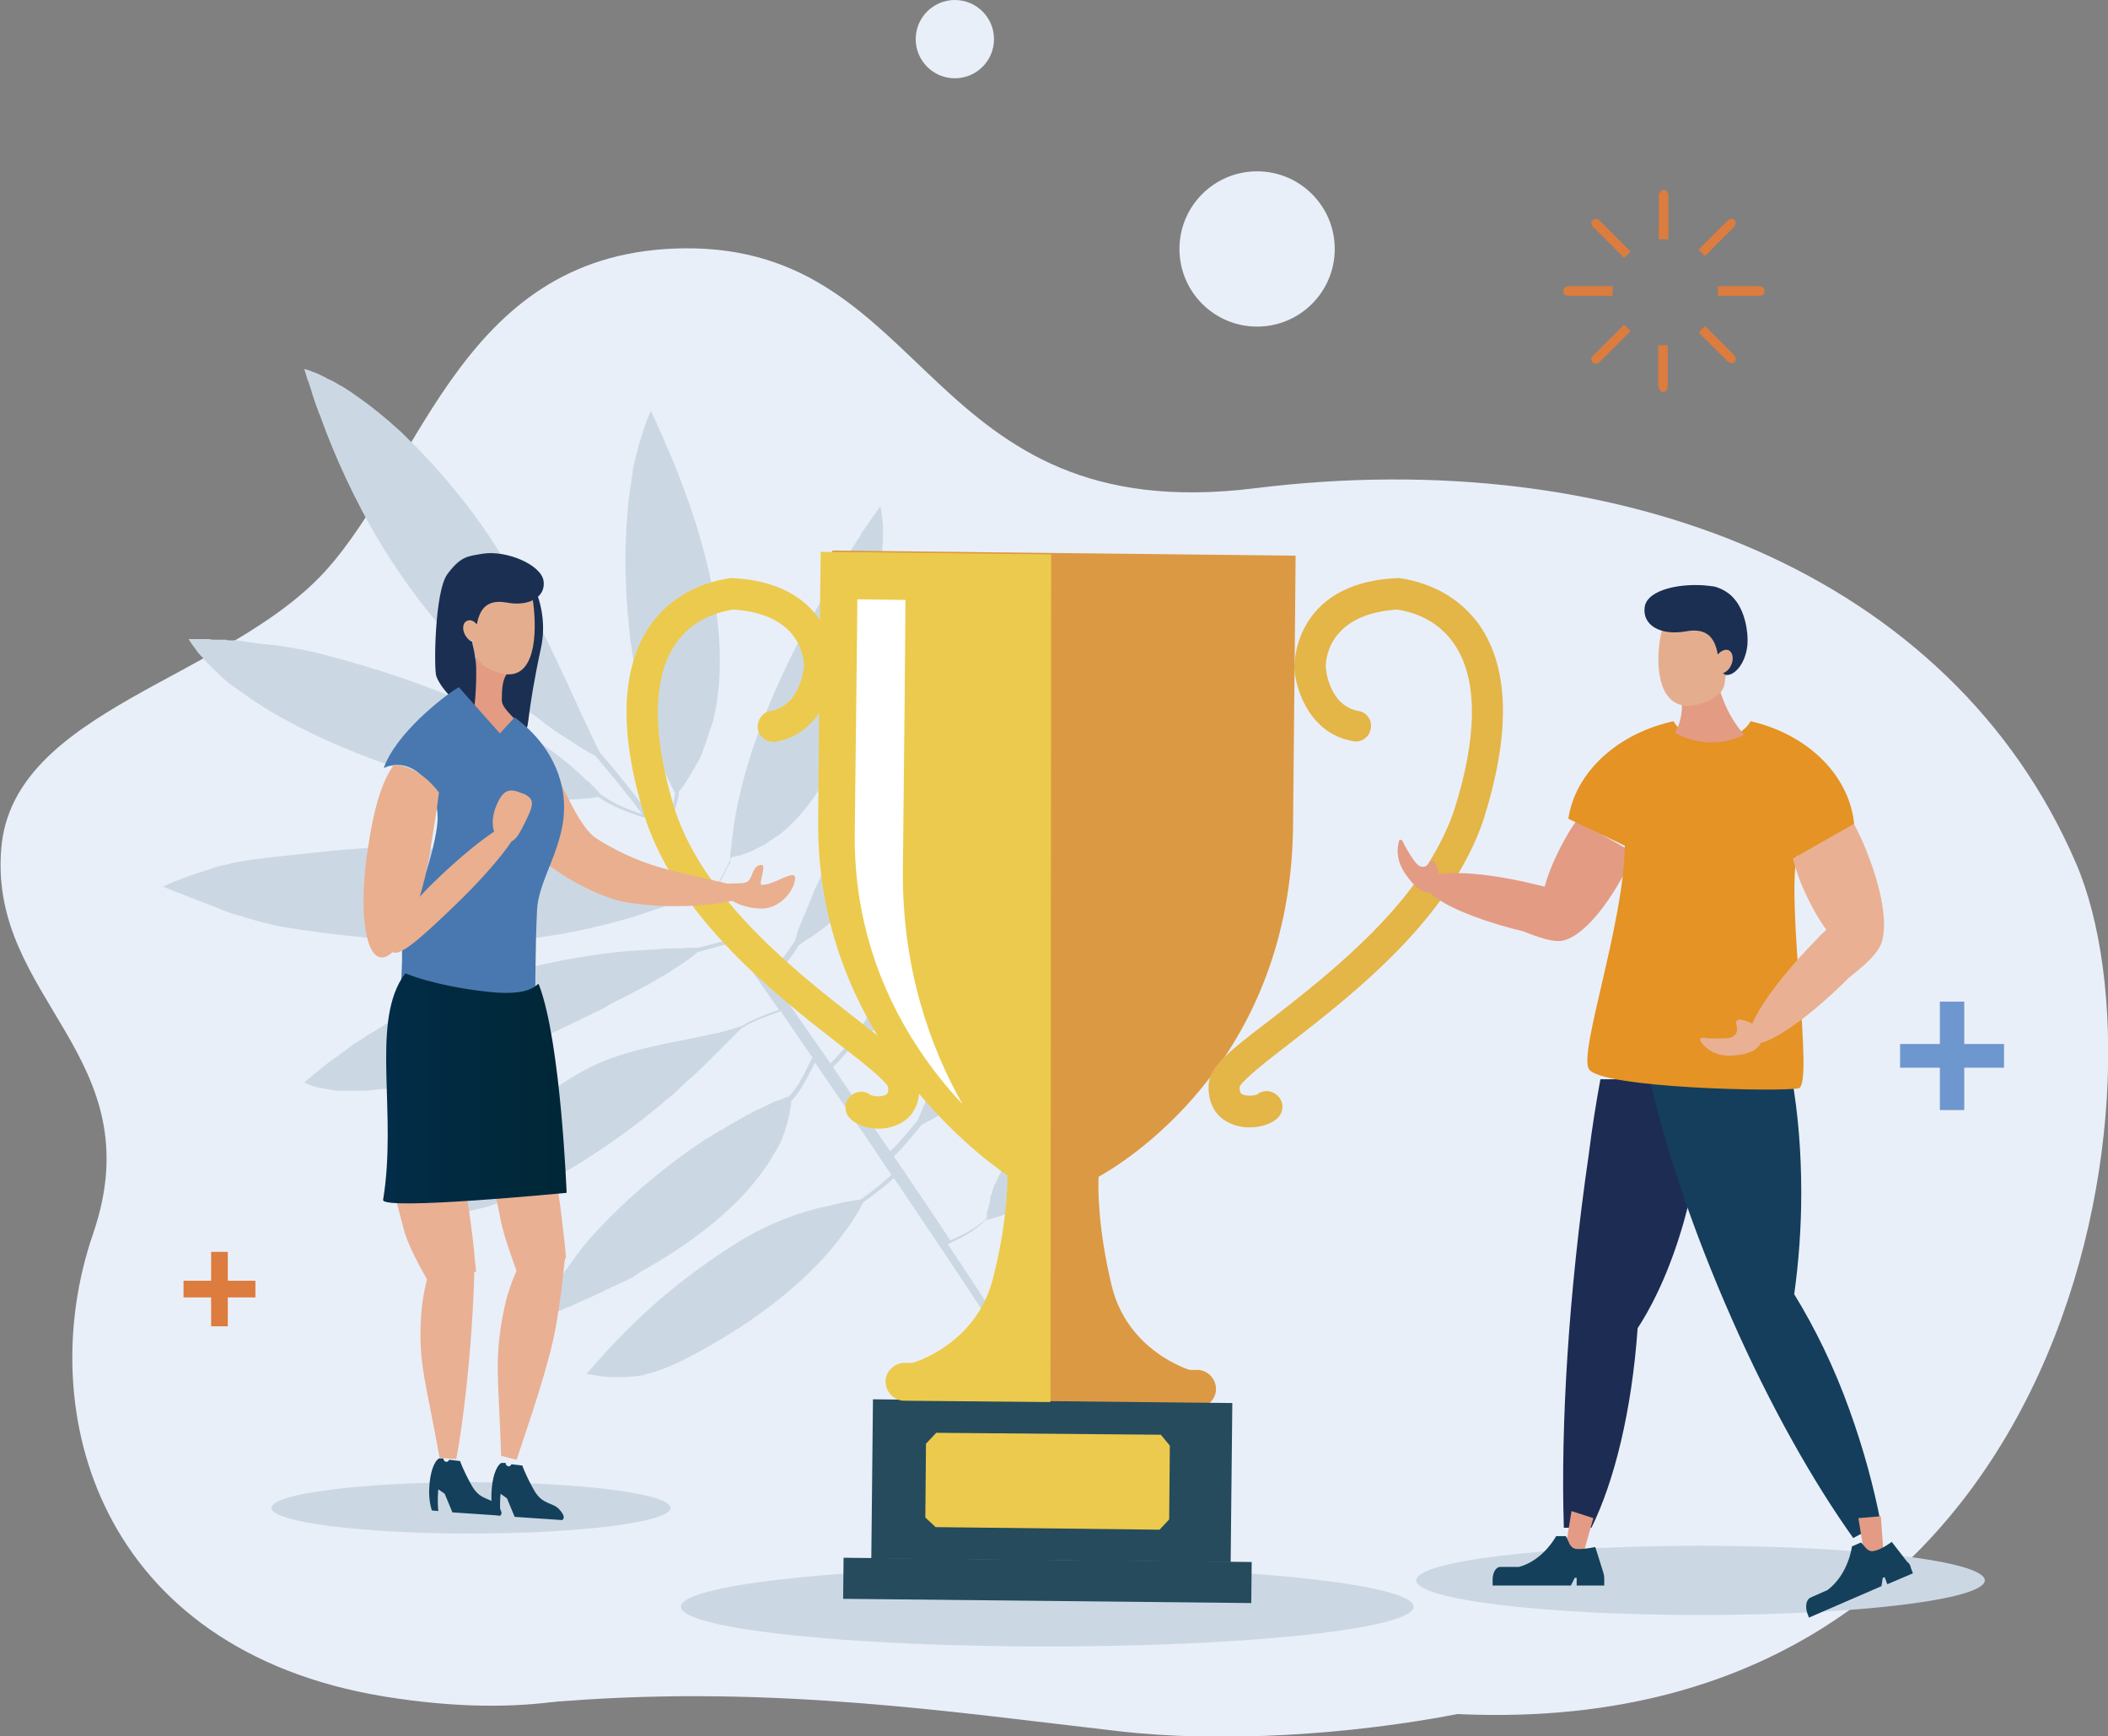
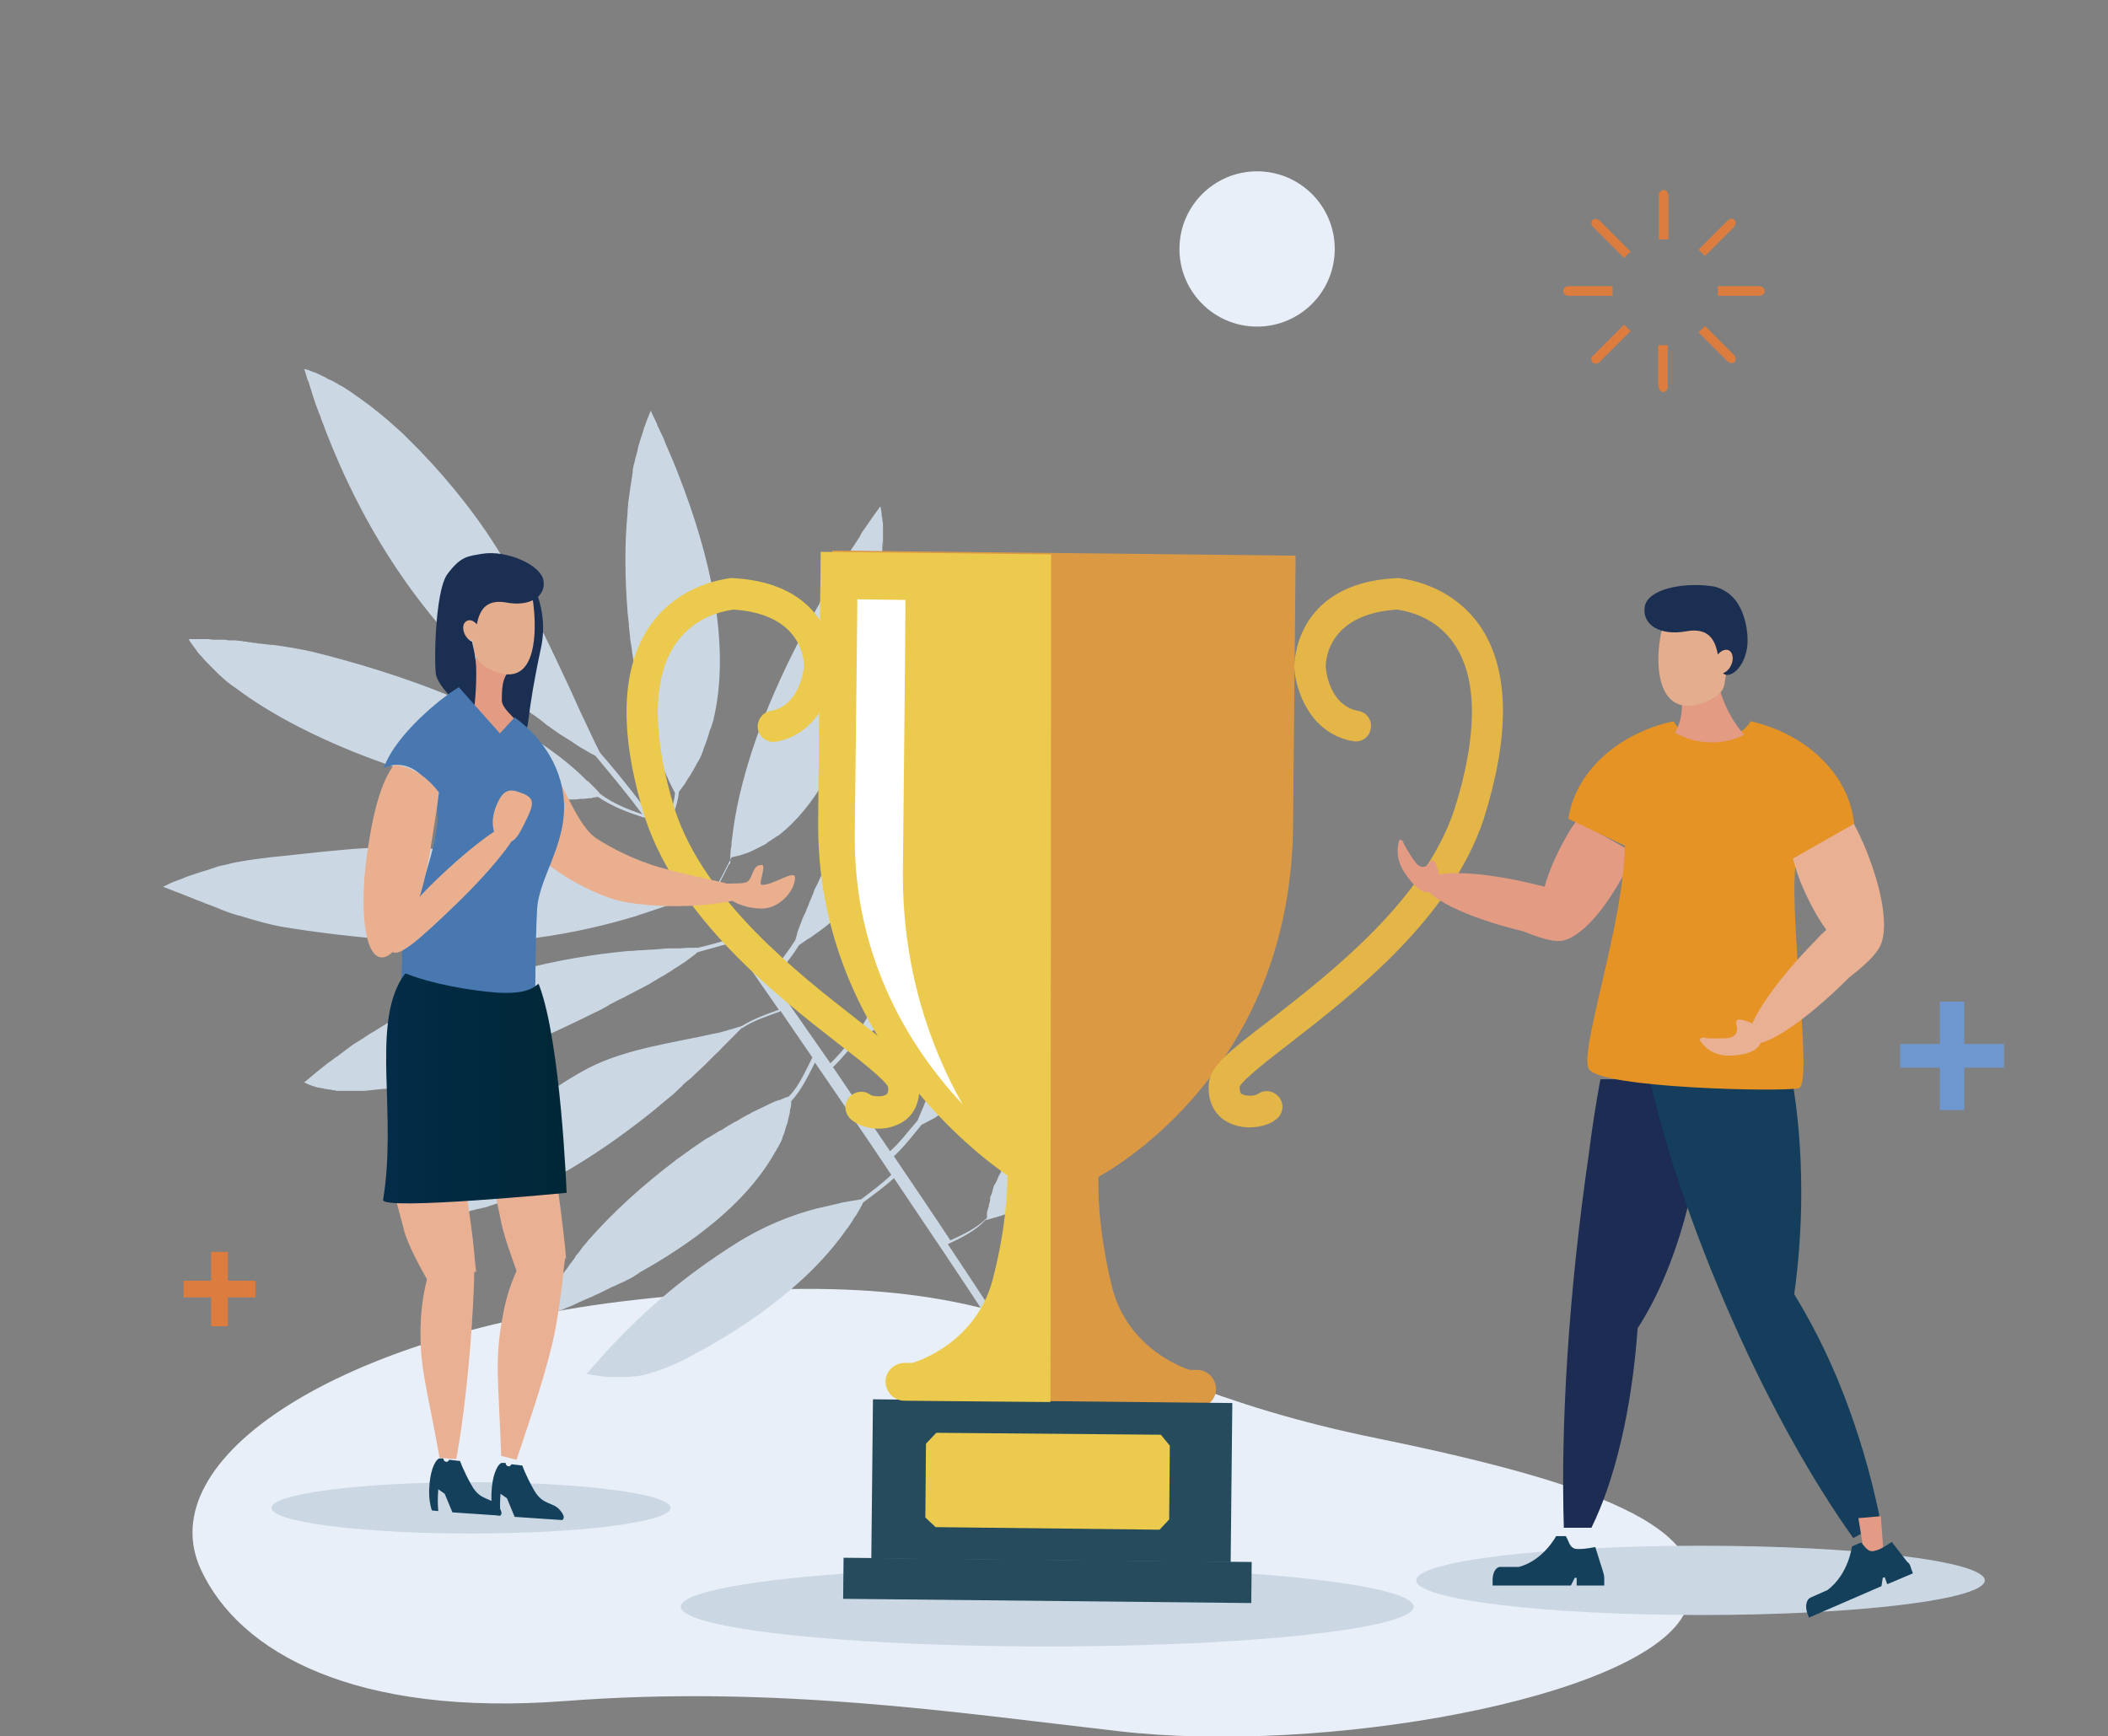
<svg xmlns="http://www.w3.org/2000/svg" version="1.1" id="レイヤー_1" x="0px" y="0px" viewBox="0 0 328.5 270.6" style="enable-background:new 0 0 328.5 270.6;" xml:space="preserve">
  <rect x="0" y="0" width="328.5" height="270.6" fill="#808080" stroke="none" />
  <style type="text/css">
	.st0{fill:#E9EFF8;}
	.st1{fill:#CBD8E4;}
	.st2{fill:#254B5D;}
	.st3{fill:#DC9943;}
	.st4{fill:#E4B547;}
	.st5{fill:#ECCA4D;}
	.st6{fill:#FFFFFF;}
	.st7{fill:#E9B093;}
	.st8{fill:#14405B;}
	.st9{fill:#E9AF8F;}
	.st10{fill:#1B2F52;}
	.st11{fill:#E39B83;}
	.st12{fill:#E4AE8E;}
	.st13{fill:#4878AF;}
	.st14{fill:url(#SVGID_1_);}
	.st15{fill:#1D2C53;}
	.st16{fill:#143E5C;}
	.st17{fill:#E39B84;}
	.st18{fill:#E49324;}
	.st19{fill:#E39B85;}
	.st20{fill:#DC7C3E;}
	.st21{fill:#6E97CF;}
</style>
  <g>
-     <path class="st0" d="M323.5,134.5c15.4,35.7-0.9,139.8-100.2,132.4c-28.5-2.1-60.5-28.3-84.1-22.8c-23.7,5.5-34.8,27.5-79.3,20.3   c-44.5-7.3-54.9-44.5-45.4-72.1c9.5-27.7-16.3-36.5-14.3-60.1c1.8-21.6,35.1-26.3,50.5-43.2C66,72.1,72.1,39,106.7,38.7   c38.6-0.3,37.1,43.8,88.8,37.4C252.7,69,304.1,89.5,323.5,134.5z" />
    <g>
      <path class="st0" d="M214.8,224.2c-51.4-10.4-49.8-29.1-116-21.6c-45.9,5.2-75.5,24.7-67.5,42c6,13,24.1,23,56.8,20.5    c32.7-2.5,60.8,1.8,86.2,4.7c31.9,3.7,80.6-5,88-18C269.4,238.8,249.9,231.4,214.8,224.2z" />
    </g>
    <path class="st1" d="M137.6,85.1c0-0.5,0-0.9,0-1.4c0-0.2,0-0.4,0-0.6c0-0.4,0-0.7,0-1.1c0-0.3,0-0.6-0.1-0.9c0-0.2,0-0.5-0.1-0.7   c0-0.5-0.1-1-0.2-1.5c-0.8,1.1-1.6,2.2-2.4,3.4c-0.3,0.4-0.6,0.8-0.8,1.3c-0.5,0.8-1,1.5-1.5,2.3c-0.3,0.5-0.6,0.9-0.9,1.4   c-0.5,0.8-1,1.5-1.4,2.3c-0.3,0.5-0.6,0.9-0.8,1.4c-0.5,0.8-0.9,1.6-1.4,2.4c-0.1,0.2-0.2,0.4-0.3,0.6c0,0,0.1-0.1,0.1-0.1   c-7,12.1-12.4,25.2-13.7,36.7c0-0.1,0-0.1,0-0.2c0,0.3-0.1,0.6-0.1,1c0,0.3,0,0.5-0.1,0.8c-0.1,0.8-0.1,1.6-0.1,2.4   c-0.1,0-0.1,0.1-0.2,0.1c-0.9,1.8-1.8,3.7-2.9,5.4c-2.3-3.4-4.7-6.7-7.1-10c0.9-2.2,2-4.4,2.2-6.7c0.3-0.4,0.6-0.8,0.9-1.2   c0.1-0.2,0.2-0.3,0.3-0.5c0.2-0.4,0.5-0.7,0.7-1.1c0.1-0.2,0.2-0.4,0.3-0.5c0.2-0.4,0.4-0.7,0.6-1.1c0.1-0.2,0.2-0.3,0.3-0.5   c0.3-0.5,0.5-1.1,0.7-1.6c0,0,0-0.1,0-0.1c0.2-0.5,0.4-1,0.6-1.6c0.1-0.2,0.1-0.4,0.2-0.6c0.1-0.4,0.2-0.8,0.4-1.2   c0.1-0.2,0.1-0.4,0.2-0.6c0-0.1,0.1-0.3,0.1-0.4c0,0,0,0.1,0,0.1c3-12.1-0.7-26.5-5.2-38.1c0,0,0,0,0,0c0,0,0,0,0,0   c-0.7-1.9-1.5-3.7-2.2-5.3c0-0.1-0.1-0.2-0.1-0.3c-0.3-0.8-0.7-1.5-1-2.2c-0.1-0.2-0.2-0.3-0.2-0.5c-0.3-0.7-0.7-1.4-1-2.1   c-0.2,0.6-0.5,1.2-0.7,1.8c-0.1,0.3-0.2,0.6-0.3,0.8c-0.1,0.3-0.2,0.7-0.3,1c-0.1,0.3-0.2,0.6-0.3,0.9c-0.1,0.3-0.2,0.7-0.3,1   c-0.1,0.3-0.1,0.6-0.2,0.9c-0.1,0.4-0.2,0.7-0.3,1.1c-0.1,0.3-0.1,0.6-0.2,0.8c-0.1,0.4-0.2,0.8-0.2,1.2c0,0.3-0.1,0.5-0.1,0.8   c-0.1,0.4-0.1,0.8-0.2,1.2c0,0.3-0.1,0.5-0.1,0.8c-0.1,0.4-0.1,0.8-0.2,1.3c0,0.3-0.1,0.5-0.1,0.8c0,0.4-0.1,0.8-0.1,1.3   c0,0.1,0,0.2,0,0.3c0,0,0,0,0-0.1c-0.5,5.1-0.4,10.3,0,15.5c0,0,0,0,0,0c0,0,0,0.1,0,0.1c0.1,0.6,0.1,1.1,0.2,1.7   c0,0.1,0,0.3,0,0.4c0.1,0.6,0.1,1.1,0.2,1.7c0,0.1,0,0.2,0,0.3c0.1,0.6,0.2,1.2,0.3,1.8c0,0.1,0,0.2,0,0.2c0.1,0.6,0.2,1.2,0.3,1.8   c0,0.1,0,0.1,0,0.2c0.1,0.6,0.2,1.2,0.4,1.9c0,0,0,0.1,0,0.1c0.1,0.6,0.3,1.3,0.4,1.9c0,0,0,0,0,0.1c1.4,6.2,3.3,11.7,5.6,16   c-0.2,2.1-1.1,4.1-1.9,6.1c-3.1-4.2-6.3-8.4-9.8-12.4c-0.3-0.6-0.6-1.2-0.9-1.8c-0.2-0.5-0.5-1-0.7-1.5c-0.3-0.6-0.5-1.1-0.8-1.7   c-0.8-1.6-1.5-3.3-2.3-5c0,0,0,0,0,0c-2.9-6.2-6.1-13.1-10.1-19.8c-3.8-6.5-8.5-12.3-13.2-17.2c0,0,0,0,0.1,0.1   c-0.2-0.2-0.3-0.3-0.5-0.5c-0.1-0.1-0.2-0.2-0.4-0.4c-0.6-0.6-1.2-1.2-1.8-1.8c-0.1-0.1-0.2-0.2-0.3-0.3c-0.6-0.5-1.2-1.1-1.8-1.6   c0,0-0.1-0.1-0.1-0.1c-0.6-0.5-1.2-1-1.8-1.5c-0.1-0.1-0.3-0.2-0.4-0.3c-0.6-0.5-1.1-0.9-1.7-1.3c-0.1-0.1-0.3-0.2-0.4-0.3   c-0.6-0.4-1.1-0.8-1.7-1.2c-0.1-0.1-0.2-0.1-0.3-0.2c-0.5-0.3-1-0.7-1.5-0.9c-0.1-0.1-0.2-0.1-0.3-0.2c-0.5-0.3-1.1-0.6-1.6-0.8   c-0.1-0.1-0.2-0.1-0.3-0.2c-0.5-0.2-1-0.5-1.5-0.7c-0.1,0-0.2-0.1-0.3-0.1c-0.5-0.2-1-0.4-1.5-0.5c0.2,0.5,0.3,1,0.5,1.6   c0,0.1,0,0.1,0.1,0.2c0.2,0.5,0.3,1,0.5,1.5c0,0.1,0.1,0.2,0.1,0.4c0.2,0.6,0.4,1.2,0.6,1.8c0.1,0.3,0.2,0.5,0.3,0.8   c0.1,0.3,0.2,0.6,0.4,1c0.1,0.2,0.1,0.4,0.2,0.6c0,0,0,0,0,0c4.1,11.1,11.7,27,26.7,40.7c0,0-0.1-0.1-0.1-0.1   c0.3,0.2,0.5,0.5,0.8,0.7c0.2,0.2,0.4,0.4,0.7,0.6c0.6,0.5,1.2,1,1.8,1.5c0.1,0.1,0.3,0.2,0.4,0.4c0.8,0.6,1.5,1.3,2.3,1.9   c0.1,0.1,0.2,0.2,0.3,0.2c0.7,0.5,1.4,1,2.1,1.6c0.2,0.2,0.5,0.3,0.7,0.5c0.6,0.4,1.2,0.9,1.9,1.3c0.3,0.2,0.5,0.3,0.8,0.5   c0.7,0.4,1.3,0.9,2,1.3c0.2,0.1,0.5,0.3,0.7,0.4c0.5,0.3,1,0.6,1.6,0.9c2.5,3,5,6,7.3,9.1c-2.4-0.8-4.6-1.7-6.6-3.2   c-0.3-0.4-0.6-0.7-1-1.1c-0.2-0.2-0.3-0.3-0.5-0.5c-0.1-0.1-0.3-0.3-0.4-0.4c0,0,0,0.1,0,0.1C81,111,61.6,104.8,48.8,101.6   c-1.8-0.4-4-0.8-6.3-1.1c0,0,0,0,0,0c-0.1,0-0.3,0-0.4,0c-0.5-0.1-1-0.1-1.6-0.2c-0.2,0-0.4,0-0.6-0.1c-0.3,0-0.5,0-0.8-0.1   c-0.2,0-0.4,0-0.7-0.1c-0.2,0-0.5,0-0.7-0.1c-0.4,0-0.8-0.1-1.2-0.1c-0.2,0-0.4,0-0.6,0c-0.3,0-0.5,0-0.7-0.1c-0.2,0-0.4,0-0.5,0   c-0.3,0-0.5,0-0.8,0c-0.1,0-0.2,0-0.3,0c-0.4,0-0.7,0-1-0.1c-0.1,0-0.2,0-0.3,0c-0.2,0-0.4,0-0.7,0c-0.1,0-0.2,0-0.2,0   c-0.2,0-0.5,0-0.7,0c0,0,0,0-0.1,0c-0.2,0-0.4,0-0.6,0c0,0-0.1,0-0.1,0c-0.1,0-0.2,0-0.3,0c0,0,0,0-0.1,0c-0.1,0-0.1,0-0.1,0   c0.2,0.4,0.5,0.8,0.8,1.2c0.1,0.1,0.2,0.3,0.3,0.4c0.2,0.3,0.4,0.6,0.7,0.9c0.1,0.1,0.2,0.2,0.3,0.3c0.3,0.4,0.7,0.8,1,1.1   c0.1,0.1,0.3,0.3,0.4,0.4c0.3,0.3,0.5,0.5,0.8,0.8c0.2,0.2,0.3,0.3,0.5,0.5c0.3,0.2,0.5,0.5,0.8,0.7c0.3,0.3,0.7,0.6,1.1,0.9   c0.2,0.1,0.4,0.3,0.6,0.4c0,0,0,0,0,0c11.3,8.6,31.4,15.7,45.9,17.2c0,0,0,0,0,0c0,0,0,0,0.1,0c0.2,0,0.4,0,0.6,0   c0.5,0,0.9,0.1,1.4,0.1c0.2,0,0.4,0,0.6,0c0.5,0,0.9,0,1.3,0.1c0.2,0,0.3,0,0.5,0c0.6,0,1.2,0,1.7,0c0,0,0.1,0,0.1,0   c0.5,0,1,0,1.5-0.1c0.1,0,0.3,0,0.4,0c0.4,0,0.8-0.1,1.2-0.1c0.1,0,0.3,0,0.4-0.1c0.3,0,0.5-0.1,0.8-0.1c2.2,1.5,4.6,2.4,7.1,3.2   c0.1,0,0.1,0,0.2,0c3.1,4.1,6.1,8.3,9,12.5c-1.7,0.2-3.3,0.4-5,0.5c-0.6-0.3-1.3-0.5-1.9-0.8c-0.2-0.1-0.5-0.2-0.7-0.3   c-1-0.4-2-0.8-3-1.1c0,0,0,0,0,0c0,0,0,0,0,0c-9.9-3.4-22.1-5.6-33.4-6c-7.3-0.6-16.1,0.7-23.3,1.4c-1.6,0.2-3.3,0.4-4.9,0.7   c0,0,0,0,0,0c-0.6,0.1-1.2,0.2-1.8,0.4c-0.2,0-0.4,0.1-0.5,0.1c-0.5,0.1-1,0.2-1.5,0.4c-0.2,0.1-0.4,0.1-0.6,0.2   c-0.5,0.2-1,0.3-1.6,0.5c-0.1,0-0.2,0.1-0.3,0.1c-0.6,0.2-1.2,0.4-1.8,0.6c-0.2,0.1-0.3,0.1-0.5,0.2c-0.4,0.2-0.8,0.3-1.3,0.5   c-0.2,0.1-0.3,0.1-0.5,0.2c-0.5,0.2-1,0.5-1.5,0.7c0.9,0.3,1.7,0.7,2.6,1c1,0.4,2,0.8,3,1.2c0.1,0,0.2,0.1,0.3,0.1   c0.9,0.4,1.9,0.7,2.8,1.1c0.1,0,0.1,0,0.2,0.1c1,0.4,1.9,0.7,2.9,1c0,0,0.1,0,0.1,0c0,0,0,0,0,0c2.3,0.7,4.6,1.4,7,1.8   c7.4,1.2,13.4,1.7,20.5,2.4c11.2,0.6,22.2-0.6,33.2-3.8c-0.1,0-0.2,0.1-0.3,0.1c0.5-0.2,1.1-0.3,1.6-0.5c0.5-0.2,1-0.3,1.5-0.5   c1.2-0.4,2.4-0.8,3.6-1.2c1.8-0.1,3.6-0.4,5.5-0.6c1.4,2,2.7,3.9,4.1,5.9c-1.7,0.5-3.5,1-5.2,1.4c-0.9,0-1.9,0-2.8,0.1   c-0.4,0-0.8,0-1.2,0c-0.6,0-1.2,0-1.8,0.1c-0.5,0-0.9,0.1-1.4,0.1c-0.6,0-1.2,0.1-1.9,0.1c-0.5,0-0.9,0.1-1.4,0.1   c-0.1,0-0.3,0-0.4,0c0,0,0,0,0.1,0c-10.7,1-23.2,3.7-35.2,10c0,0,0.1,0,0.1-0.1c-0.5,0.3-1,0.5-1.5,0.8c-0.8,0.4-1.6,0.9-2.4,1.4   c-0.6,0.4-1.2,0.7-1.8,1.1c-0.7,0.5-1.4,0.9-2.2,1.4c-0.8,0.6-1.6,1.2-2.4,1.8c-0.5,0.3-0.9,0.7-1.4,1c-1.3,1-2.5,2-3.8,3.1   c0.3,0.1,0.6,0.3,0.9,0.4c0.1,0,0.2,0.1,0.3,0.1c0.2,0.1,0.4,0.1,0.6,0.2c0.1,0,0.3,0.1,0.4,0.1c0.2,0,0.4,0.1,0.6,0.1   c0.2,0,0.3,0.1,0.5,0.1c0.2,0,0.4,0.1,0.6,0.1c0.2,0,0.3,0,0.5,0.1c0.2,0,0.4,0,0.6,0.1c0.2,0,0.4,0,0.5,0c0.2,0,0.4,0,0.6,0   c0.2,0,0.4,0,0.6,0c0.2,0,0.4,0,0.6,0c0.2,0,0.4,0,0.6,0c0.2,0,0.4,0,0.6,0c0.2,0,0.4,0,0.6,0c0.1,0,0.3,0,0.4,0   c0.9-0.1,1.9-0.2,2.8-0.3c0.1,0,0.2,0,0.3,0c0.3,0,0.6-0.1,0.9-0.1c0.1,0,0.2,0,0.3-0.1c0.3-0.1,0.6-0.1,0.9-0.2   c0.1,0,0.2,0,0.3-0.1c0.3-0.1,0.6-0.1,0.9-0.2c0.1,0,0.2,0,0.3-0.1c0.3-0.1,0.7-0.1,1-0.2c0.1,0,0.1,0,0.2,0   c0.4-0.1,0.7-0.2,1.1-0.3c0,0,0,0,0,0c0.3-0.1,0.6-0.2,0.9-0.2c0,0,0,0,0,0c5.8-1.5,11.6-3.8,15.9-5.7c2.9-1.3,6.4-2.9,9.8-4.6   c0,0,0,0,0,0c0.1,0,0.1-0.1,0.2-0.1c0.7-0.3,1.4-0.7,2.1-1.1c0,0,0.1,0,0.1-0.1c0.7-0.3,1.3-0.7,2-1c0.2-0.1,0.4-0.2,0.6-0.3   c0.5-0.3,1-0.5,1.5-0.8c0.2-0.1,0.4-0.2,0.6-0.3c0.6-0.3,1.1-0.6,1.7-0.9c0.1-0.1,0.2-0.1,0.3-0.2c0.7-0.4,1.3-0.8,1.9-1.1   c0.1-0.1,0.2-0.1,0.3-0.2c0.5-0.3,1-0.6,1.4-0.9c0.2-0.1,0.3-0.2,0.5-0.3c0.4-0.3,0.8-0.5,1.2-0.8c0.1-0.1,0.3-0.2,0.4-0.3   c0.5-0.4,1-0.7,1.4-1.1c1.8-0.5,3.6-1,5.4-1.5c0,0,0,0,0,0c1.1,1.5,2.1,3.1,3.2,4.6c1.1,1.6,2.5,3.6,4.1,5.9c0,0-0.1,0-0.1,0   c-2,0.7-3.9,1.4-5.7,2.5c0,0,0,0,0,0c-0.6,0.2-1.3,0.4-2,0.6c-0.1,0-0.2,0.1-0.3,0.1c-0.7,0.2-1.4,0.4-2.1,0.5   c-6.1,1.4-13.5,2.3-19.4,5.3c-5,2.6-12.4,8-18.6,13.3c0,0,0,0,0,0c0,0-0.1,0.1-0.1,0.1c-0.2,0.1-0.3,0.3-0.5,0.4   c-0.4,0.3-0.8,0.7-1.1,1c-0.2,0.2-0.5,0.4-0.7,0.6c-0.3,0.3-0.6,0.6-0.9,0.8c-0.2,0.2-0.4,0.4-0.7,0.6c-0.5,0.4-0.9,0.9-1.4,1.3   c-0.2,0.1-0.3,0.3-0.4,0.4c-0.3,0.3-0.6,0.6-0.9,0.9c-0.2,0.2-0.3,0.3-0.5,0.5c-0.3,0.3-0.5,0.6-0.8,0.8c-0.1,0.1-0.3,0.3-0.4,0.4   c-0.4,0.4-0.7,0.8-1,1.2c0.5,0.1,1,0.2,1.5,0.3c0.2,0,0.4,0.1,0.7,0.1c0.3,0,0.6,0.1,0.9,0.1c0.3,0,0.5,0,0.8,0c0.3,0,0.5,0,0.8,0   c0.3,0,0.5,0,0.8,0c0.3,0,0.5,0,0.8,0c0.3,0,0.6-0.1,0.8-0.1c0.3,0,0.5-0.1,0.8-0.1c0.3,0,0.6-0.1,0.8-0.1c0.3,0,0.6-0.1,0.8-0.2   c0.3-0.1,0.6-0.1,0.8-0.2c0.3-0.1,0.6-0.1,0.9-0.2c0.3-0.1,0.6-0.1,0.8-0.2c0.1,0,0.3-0.1,0.4-0.1c0,0,0,0-0.1,0   c8.7-2.6,18.2-8.8,26.1-15.2c0,0,0,0,0,0c0,0,0,0,0.1-0.1c0.6-0.5,1.2-1,1.8-1.5c0.2-0.1,0.3-0.3,0.5-0.4c0.5-0.4,0.9-0.8,1.3-1.2   c0.2-0.2,0.4-0.3,0.5-0.5c0.4-0.4,0.9-0.8,1.3-1.1c0.1-0.1,0.3-0.3,0.4-0.4c0.5-0.5,1.1-1,1.6-1.5c0,0,0,0,0,0c0.5-0.5,1-1,1.5-1.5   c0.1-0.1,0.3-0.3,0.4-0.4c0.4-0.3,0.7-0.7,1-1c0.2-0.2,0.3-0.3,0.5-0.5c0.3-0.3,0.6-0.6,0.9-0.9c0.1-0.1,0.3-0.3,0.4-0.4   c0.4-0.4,0.8-0.8,1.2-1.2c0,0,0,0,0,0c0,0,0.1,0,0.1,0c1.8-1.2,3.8-1.8,5.7-2.5c0.1,0,0.2-0.1,0.2-0.2c1.5,2.2,3.2,4.7,5,7.3   c0,0,0,0,0,0c-1.1,2.1-2,4.4-3.7,6.1c-0.4,0.1-0.9,0.3-1.3,0.5c-0.1,0-0.3,0.1-0.4,0.1c-0.6,0.2-1.2,0.5-1.8,0.8   c-0.1,0.1-0.3,0.1-0.4,0.2c-0.6,0.3-1.3,0.6-1.9,0.9c0,0-0.1,0-0.1,0.1c-0.7,0.3-1.3,0.7-2,1.1c-0.1,0.1-0.3,0.2-0.4,0.2   c-0.7,0.4-1.4,0.8-2,1.2c-0.1,0.1-0.3,0.2-0.4,0.2c-0.7,0.4-1.4,0.9-2.2,1.3c0,0,0,0,0,0c-0.7,0.5-1.5,1-2.2,1.5   c-0.1,0.1-0.3,0.2-0.4,0.3c-0.7,0.5-1.4,1-2.1,1.5c0,0-0.1,0.1-0.1,0.1c0,0,0,0,0,0c-4.9,3.7-9.7,8-13.7,12.6c0,0,0-0.1,0.1-0.1   c-0.1,0.2-0.3,0.3-0.4,0.5c-0.2,0.2-0.4,0.4-0.5,0.6c-0.2,0.3-0.4,0.5-0.6,0.8c-0.2,0.2-0.4,0.4-0.5,0.7c-0.2,0.3-0.4,0.5-0.6,0.8   c-0.2,0.2-0.3,0.4-0.5,0.7c-0.2,0.3-0.4,0.5-0.6,0.8c-0.2,0.2-0.3,0.4-0.5,0.7c-0.2,0.3-0.4,0.5-0.5,0.8c-0.1,0.2-0.3,0.4-0.4,0.7   c-0.2,0.3-0.3,0.5-0.5,0.8c-0.1,0.2-0.3,0.5-0.4,0.7c-0.2,0.3-0.3,0.5-0.5,0.8c-0.1,0.2-0.3,0.5-0.4,0.7c-0.1,0.2-0.3,0.5-0.4,0.7   c-0.2,0.5-0.5,1-0.7,1.5c0.5-0.2,1-0.4,1.5-0.6c0.2-0.1,0.3-0.1,0.5-0.2c0.4-0.1,0.8-0.3,1.2-0.5c0.2-0.1,0.4-0.1,0.6-0.2   c0.5-0.2,1.1-0.5,1.7-0.7c0.1-0.1,0.3-0.1,0.4-0.2c0.4-0.2,0.9-0.4,1.3-0.6c0.2-0.1,0.5-0.2,0.7-0.3c0.4-0.2,0.8-0.3,1.1-0.5   c0.2-0.1,0.5-0.2,0.7-0.3c0.6-0.3,1.2-0.6,1.8-0.9c0.2-0.1,0.4-0.2,0.7-0.3c0.4-0.2,0.8-0.4,1.3-0.6c0.3-0.1,0.5-0.3,0.8-0.4   c0.4-0.2,0.8-0.4,1.2-0.7c0.2-0.1,0.3-0.2,0.5-0.3c0,0,0,0-0.1,0c8.3-4.6,16.5-10.7,20.9-18.2c0.2-0.3,0.4-0.7,0.6-1   c0.1-0.2,0.2-0.4,0.3-0.5c0.1-0.3,0.3-0.5,0.4-0.8c0.1-0.2,0.2-0.4,0.2-0.5c0.1-0.4,0.3-0.7,0.4-1.1c0-0.1,0.1-0.2,0.1-0.4   c0.1-0.4,0.3-0.8,0.4-1.3c0-0.2,0.1-0.3,0.1-0.5c0.1-0.3,0.2-0.7,0.2-1c0-0.2,0.1-0.3,0.1-0.5c0.1-0.3,0.1-0.7,0.1-1   c1.6-1.7,2.6-3.9,3.7-6c3.6,5.3,7.8,11.3,11.9,17.5c-1.5,1.4-3.1,2.6-4.7,3.8c-1,0.2-1.9,0.3-2.9,0.5c-0.3,0.1-0.5,0.1-0.8,0.2   c-0.9,0.2-1.7,0.4-2.6,0.6c-0.2,0-0.3,0.1-0.5,0.1c0,0,0,0,0,0c-4.2,1.1-8.5,2.8-12.9,5.6c-7.4,4.7-13.6,9.8-19.8,16.5   c0.1-0.1,0.1-0.1,0.2-0.2c-0.2,0.2-0.3,0.3-0.5,0.5c-0.2,0.2-0.3,0.4-0.5,0.6c-0.8,0.9-1.6,1.8-2.5,2.8c0.3,0.1,0.7,0.1,1,0.2   c0.1,0,0.2,0,0.2,0c0.3,0.1,0.7,0.1,1.1,0.2c0,0,0,0,0.1,0c0.3,0,0.7,0.1,1,0.1c0.1,0,0.2,0,0.2,0c0.4,0,0.8,0,1.2,0   c0,0,0.1,0,0.1,0c0.4,0,0.7,0,1.1,0c0.1,0,0.2,0,0.2,0c0.4,0,0.8-0.1,1.3-0.1c0.1,0,0.1,0,0.2,0c0.4-0.1,0.8-0.1,1.2-0.2   c0.1,0,0.2,0,0.2-0.1c0.5-0.1,0.9-0.2,1.4-0.4c0,0,0.1,0,0.1,0c0,0,0,0,0,0c1.3-0.4,2.7-1,4.2-1.7c9.1-4.6,19.5-11.6,25.7-20.5   c0,0,0,0,0,0c0,0,0-0.1,0.1-0.1c0.4-0.6,0.8-1.1,1.1-1.7c0.1-0.1,0.2-0.3,0.3-0.4c0.4-0.7,0.8-1.3,1.1-2c1.6-1.2,3.3-2.4,4.8-3.8   c10.6,15.7,21.6,32.2,26.3,40.4c0.3,0.6,1.2-0.1,0.9-0.7c-3.5-6.1-10.8-17.4-18.8-29.4c2.1-1,4.2-2,5.8-3.7c0,0,0.1-0.1,0.1-0.1   c0.1,0,0.1,0,0.2,0c0.7-0.2,1.4-0.4,2.1-0.6c0.1,0,0.2-0.1,0.3-0.1c0.6-0.2,1.3-0.5,1.9-0.7c0.1,0,0.2-0.1,0.3-0.2   c0.6-0.3,1.2-0.6,1.8-0.9c0,0,0.1-0.1,0.1-0.1c0.5-0.3,1.1-0.6,1.6-1c0.1-0.1,0.2-0.1,0.2-0.2c0.4-0.3,0.8-0.5,1.2-0.8   c0,0-0.1,0-0.1,0.1c6.5-4.6,10.6-11.2,14-14.8c5.5-5.8,7.8-12.1,9.3-17c0,0,0,0,0,0c0.4-1.5,0.8-2.9,1.1-4.1c-0.3,0-0.5,0-0.8,0.1   c-0.1,0-0.2,0-0.2,0c-0.2,0.1-0.5,0.1-0.7,0.2c-0.1,0-0.1,0-0.2,0.1c-0.3,0.1-0.6,0.2-0.9,0.4c-0.1,0-0.2,0.1-0.3,0.1   c-0.2,0.1-0.5,0.2-0.7,0.4c-0.1,0.1-0.2,0.1-0.3,0.2c-0.3,0.2-0.7,0.4-1,0.6c-0.1,0.1-0.2,0.1-0.3,0.2c-0.3,0.2-0.5,0.4-0.8,0.5   c-0.1,0.1-0.3,0.2-0.4,0.3c-0.4,0.3-0.7,0.5-1.1,0.8c-0.1,0.1-0.2,0.2-0.3,0.2c-0.3,0.2-0.6,0.5-0.9,0.7c-0.1,0.1-0.3,0.2-0.4,0.4   c-0.3,0.3-0.7,0.6-1,0.9c-0.1,0-0.1,0.1-0.2,0.1c-0.4,0.4-0.8,0.8-1.3,1.2c-0.1,0.1-0.2,0.2-0.3,0.3c-0.5,0.5-1,0.9-1.4,1.4   c0,0,0,0,0,0c-5.2,5.2-10.5,11.8-14.6,17.7c0,0,0,0,0,0c0,0.1-0.1,0.1-0.1,0.2c0,0.1-0.1,0.1-0.1,0.2c0,0-0.1,0.1-0.1,0.1   c0,0,0,0,0,0c-0.3,0.5-0.6,0.9-0.9,1.4c0,0,0,0,0,0c0,0-0.1,0.1-0.1,0.1c0,0,0,0,0,0c-0.1,0.2-0.2,0.3-0.3,0.5c0,0,0,0,0,0   c-0.1,0.2-0.2,0.3-0.3,0.5c-0.1,0.2-0.3,0.4-0.4,0.7c-0.1,0.1-0.1,0.2-0.2,0.3c0,0,0,0,0,0.1c-0.1,0.1-0.2,0.3-0.3,0.4c0,0,0,0,0,0   c-0.1,0.1-0.1,0.2-0.2,0.4c0,0.1-0.1,0.1-0.1,0.2c-0.1,0.1-0.1,0.3-0.2,0.4c0,0,0,0,0,0.1c-0.1,0.1-0.1,0.3-0.2,0.4   c0,0,0,0.1,0,0.1c-0.1,0.1-0.1,0.3-0.2,0.4c0,0,0,0,0,0c-0.1,0.1-0.2,0.3-0.2,0.4c0,0,0,0,0,0c-0.1,0.1-0.1,0.3-0.2,0.4   c0,0,0,0.1,0,0.1c-0.1,0.1-0.1,0.2-0.2,0.3c0,0,0,0.1,0,0.1c0,0,0,0,0,0c0,0,0,0.1-0.1,0.1c0,0.1-0.1,0.2-0.1,0.2c0,0,0,0,0,0   c-0.1,0.1-0.1,0.3-0.2,0.4c0,0,0,0,0,0.1c0,0.1-0.1,0.2-0.1,0.3c0,0,0,0.1,0,0.1c0,0.1-0.1,0.2-0.1,0.3c0,0,0,0.1,0,0.1   c-0.1,0.2-0.2,0.5-0.3,0.7c0,0,0,0.1,0,0.1c0,0,0,0.1,0,0.1c0,0,0,0.1,0,0.1c0,0,0,0,0,0.1c0,0,0,0.1,0,0.1c0,0.1-0.1,0.2-0.1,0.3   c0,0,0,0.1,0,0.1c0,0.1-0.1,0.2-0.1,0.3c0,0,0,0,0,0.1c0,0.1,0,0.2-0.1,0.3c0,0,0,0.1,0,0.1c0,0.1,0,0.1-0.1,0.2c0,0,0,0.1,0,0.1   c0,0.1,0,0.2-0.1,0.2c0,0,0,0,0,0.1c0,0.1,0,0.2,0,0.3c0,0,0,0,0,0.1c0,0.1,0,0.1,0,0.2c0,0,0,0.1,0,0.1c0,0.1,0,0.1,0,0.2   c-1.6,1.6-3.7,2.6-5.7,3.5c-2.9-4.4-5.9-8.8-8.8-13.1c1.6-1.5,2.9-3.2,4.3-4.9c0.6-0.3,1.3-0.7,1.9-1c0.2-0.1,0.4-0.2,0.6-0.4   c0.8-0.5,1.7-1,2.5-1.5c0.1-0.1,0.3-0.2,0.4-0.3c0.7-0.5,1.5-1,2.2-1.5c0.1-0.1,0.3-0.2,0.4-0.3c0.8-0.6,1.5-1.1,2.3-1.7   c0.2-0.1,0.3-0.3,0.5-0.4c0.7-0.6,1.4-1.1,2.1-1.7c2.6-2.1,5.1-4.4,7.7-6.9c1.8-1.7,3.2-3.1,4.4-4.5c0,0,0,0,0,0   c0.1-0.1,0.2-0.2,0.2-0.3c0.1-0.1,0.2-0.2,0.3-0.3c0.3-0.3,0.5-0.6,0.7-0.9c0.1-0.1,0.1-0.2,0.2-0.3c0.2-0.3,0.5-0.7,0.7-1   c0.1-0.1,0.1-0.2,0.2-0.3c0.2-0.4,0.5-0.8,0.7-1.2c0-0.1,0.1-0.2,0.1-0.2c0.3-0.5,0.5-0.9,0.8-1.4c2.6-4.8,3.9-9.2,4.2-13.3   c-2.6,1.3-4.8,2.5-8.1,4.6c-0.3,0.2-0.6,0.4-1,0.7c-0.1,0.1-0.2,0.1-0.3,0.2c-0.3,0.2-0.5,0.4-0.8,0.6c-0.1,0.1-0.2,0.2-0.3,0.2   c-0.3,0.3-0.7,0.6-1,0.9c0,0,0,0,0,0c-0.4,0.3-0.8,0.7-1.1,1c-0.1,0.1-0.2,0.1-0.2,0.2c-0.3,0.3-0.6,0.6-0.9,0.9   c-0.1,0.1-0.2,0.2-0.3,0.2c-0.4,0.3-0.7,0.7-1.1,1c0,0-0.1,0.1-0.1,0.1c-0.4,0.4-0.7,0.8-1.1,1.1c-0.1,0.1-0.2,0.2-0.3,0.3   c-0.2,0.2-0.5,0.5-0.7,0.7c-0.1,0.1-0.2,0.2-0.2,0.3c0,0,0,0,0,0c-1.6,1.7-3.1,3.4-4.2,4.7c-2.5,2.9-4.5,5.7-6.2,8.5c0,0,0,0,0,0   c0,0,0,0.1-0.1,0.1c-0.6,1.1-1.2,2.1-1.7,3.2c0,0,0,0,0,0.1c-1.1,2.2-2.1,4.4-3,6.7c0,0,0,0,0,0c-0.3,0.8-0.7,1.6-1,2.4   c-1.4,1.6-2.7,3.4-4.3,4.8c-3.1-4.6-6.2-9.1-8.9-13.1c1.6-1.5,2.9-3.3,4.4-4.9c2.6-0.9,8.3-4.1,14.4-9.2c0.1-0.1,0.2-0.2,0.3-0.2   c0.3-0.3,0.6-0.5,0.9-0.8c0.2-0.2,0.4-0.3,0.6-0.5c0.2-0.2,0.5-0.4,0.7-0.6c0.2-0.2,0.5-0.4,0.7-0.6c0,0,0,0,0,0   c4-3.7,8-8.2,11.1-13.4c0,0,0,0,0,0c0.8-1.3,1.5-2.6,2.1-3.9c0.1-0.2,0.1-0.3,0.2-0.5c0.2-0.5,0.5-1,0.7-1.6c0.2-0.5,0.4-1,0.6-1.5   c0.1-0.2,0.2-0.4,0.2-0.6c1-2.8,1.7-5.8,2-8.9c-1.1,0.7-2.2,1.4-3.2,2.2c-0.3,0.2-0.5,0.4-0.8,0.6c-1,0.7-2,1.5-3,2.2   c-0.2,0.2-0.4,0.3-0.6,0.5c-0.8,0.7-1.6,1.3-2.4,2c-0.2,0.2-0.5,0.4-0.7,0.6c-0.9,0.8-1.7,1.6-2.5,2.4c-0.2,0.2-0.4,0.4-0.7,0.7   c-0.7,0.7-1.4,1.4-2,2.2c-0.2,0.2-0.3,0.3-0.5,0.5c0,0-0.1,0.1-0.1,0.1c0,0,0,0,0,0c-2.6,2.9-4.9,5.9-6.7,8.8   c-4.3,6.9-7.8,12.4-9.9,15.9c-0.1,0.1-0.1,0.2-0.2,0.3c-0.1,0.2-0.3,0.4-0.4,0.7c-0.1,0.2-0.2,0.3-0.3,0.5   c-0.1,0.1-0.2,0.3-0.2,0.4c-0.1,0.2-0.2,0.3-0.3,0.4c-0.1,0.1-0.1,0.2-0.2,0.3c-0.1,0.1-0.1,0.2-0.2,0.3c0,0,0,0,0,0   c-1.5,1.7-2.8,3.5-4.4,5c-3.7-5.3-6.8-9.8-9-12.8c1.3-1.9,2.9-3.6,4.1-5.6c0,0,0,0,0,0c0.4-0.3,0.9-0.6,1.3-0.9   c0.2-0.1,0.3-0.2,0.5-0.3c0.6-0.4,1.1-0.8,1.7-1.2c0,0,0.1-0.1,0.1-0.1c0.6-0.4,1.1-0.9,1.7-1.3c0.2-0.1,0.3-0.3,0.5-0.4   c0.6-0.5,1.2-1,1.8-1.5c0,0,0,0,0,0c0.6-0.5,1.2-1.1,1.8-1.6c0.1-0.1,0.3-0.3,0.4-0.4c1.2-1.2,2.4-2.4,3.6-3.7   c0.1-0.1,0.2-0.2,0.3-0.4c7.9-8.7,14.7-19.8,16.2-29.7c0,0,0,0,0,0c0-0.1,0-0.1,0-0.2c0.1-0.6,0.2-1.3,0.2-1.9c0-0.2,0-0.4,0-0.7   c0-0.7,0.1-1.4,0-2c-0.2,0.1-0.5,0.2-0.7,0.3c-0.1,0-0.1,0.1-0.2,0.1c-0.2,0.1-0.4,0.2-0.6,0.3c-0.1,0.1-0.2,0.1-0.3,0.2   c-0.2,0.1-0.4,0.2-0.6,0.4c-0.1,0.1-0.2,0.1-0.3,0.2c-0.2,0.1-0.4,0.3-0.6,0.5c-0.1,0.1-0.2,0.2-0.3,0.2c-0.2,0.2-0.4,0.4-0.7,0.6   c-0.1,0.1-0.2,0.1-0.3,0.2c-0.3,0.3-0.6,0.6-0.9,0.9c0,0,0,0,0,0c-0.3,0.3-0.6,0.6-0.9,0.9c0,0,0,0,0,0c-3.7,3.9-8,9.7-12,16   c0,0,0,0,0,0c-0.1,0.1-0.1,0.2-0.2,0.2c-0.2,0.4-0.5,0.7-0.7,1.1c-0.1,0.2-0.2,0.4-0.4,0.6c-0.2,0.4-0.5,0.7-0.7,1.1   c-0.1,0.2-0.2,0.4-0.3,0.6c-0.2,0.4-0.4,0.8-0.7,1.1c-0.1,0.2-0.2,0.4-0.3,0.5c-0.2,0.4-0.5,0.8-0.7,1.2c-0.1,0.1-0.1,0.2-0.2,0.3   c-0.9,1.5-1.7,3-2.4,4.5c0,0.1-0.1,0.1-0.1,0.2c-0.2,0.4-0.4,0.8-0.6,1.2c-0.1,0.2-0.2,0.3-0.2,0.5c-0.2,0.4-0.4,0.7-0.5,1.1   c-0.1,0.2-0.2,0.4-0.3,0.6c-0.2,0.4-0.3,0.7-0.5,1.1c-0.1,0.2-0.2,0.4-0.3,0.6c-0.2,0.3-0.3,0.7-0.4,1c-0.1,0.2-0.2,0.4-0.3,0.7   c-0.1,0.3-0.3,0.6-0.4,1c-0.1,0.2-0.2,0.5-0.3,0.7c-0.1,0.3-0.2,0.6-0.4,0.9c-0.1,0.2-0.2,0.5-0.3,0.7c-0.1,0.3-0.2,0.6-0.3,0.8   c-0.1,0.3-0.2,0.5-0.3,0.8c-0.1,0.2-0.2,0.5-0.2,0.7c-0.1,0.3-0.2,0.7-0.3,1c0,0-0.1,0-0.1,0.1c-1.2,1.9-2.6,3.6-3.9,5.4   c-3-4.2-6-8.5-9-12.8c1.2-1.8,2.1-3.8,3.1-5.7l1.3-0.3c0.6-0.2,1.3-0.4,1.9-0.7c0.2-0.1,0.4-0.2,0.6-0.3c0.4-0.2,0.8-0.4,1.2-0.6   c0.2-0.1,0.4-0.2,0.6-0.4c0.4-0.3,0.8-0.5,1.2-0.8c0.1-0.1,0.3-0.2,0.5-0.3c11.4-8.8,16.2-31,16.2-46c0,0,0,0,0,0   C137.6,85.3,137.6,85.2,137.6,85.1z" />
    <ellipse class="st1" cx="163.2" cy="250.4" rx="57.1" ry="6.2" />
    <g>
      <g>
        <rect id="XMLID_1975_" x="160" y="214.5" transform="matrix(1.041745e-02 -1 1 1.041745e-02 -84.776 406.937)" class="st2" width="6.4" height="63.6" />
        <path id="XMLID_1972_" class="st3" d="M201.5,128.9c0.4-40.1,0.4-42.3,0.4-42.3l-72.2-0.8c0,0-0.1,5.4-0.4,42.3     c-0.3,33.1,24.4,52.1,29.5,55.6c0,2.2-0.2,8.2-2.3,16.3c-2.7,10.3-12.5,13.1-12.5,13.1l-1.2,0c-1.6,0-3,1.3-3,2.9     c0,1.6,1.3,3,2.9,3l21.9,0.2l21.9,0.2c1.6,0,3-1.3,3-2.9c0-1.6-1.3-3-2.9-3l-1.2,0c0,0-9.8-2.9-12.2-13.3c-2.1-8.8-2.1-15-2-16.8     C177.1,180.1,201.1,164.1,201.5,128.9z" />
        <path id="XMLID_1969_" class="st4" d="M194.7,175.7c-1.3,0-2.5-0.3-3.7-1c-2-1.2-2.9-3.5-2.6-6.1c0.4-2.5,3-4.7,9.6-9.7     c9.5-7.4,23.8-18.5,28.6-32.6c3.6-11.3,3.7-20.1,0.3-25.5c-2-3.2-5.2-5.2-9.2-5.8c-10.7,0.7-11.1,7.8-11.1,8.9     c0,0.6,0.6,6.1,5.1,6.9c1.3,0.2,2.2,1.5,1.9,2.8c-0.2,1.3-1.5,2.2-2.8,1.9c-6.7-1.2-8.9-8-9.1-11.4c0,0,0,0,0-0.1     c0-0.1-0.3-13.1,15.9-13.9c0.2,0,0.3,0,0.5,0c5.5,0.8,10.1,3.6,12.9,8c4.2,6.7,4.3,16.6,0.2,29.6c-5.2,15.5-20.3,27.2-30.2,34.9     c-3.4,2.6-7.2,5.6-7.8,6.7c-0.1,0.9,0.2,1.1,0.3,1.2c0.7,0.4,2.1,0.3,2.5,0c1.1-0.8,2.6-0.5,3.4,0.6c0.8,1.1,0.5,2.6-0.6,3.4     C197.8,175.3,196.2,175.7,194.7,175.7z" />
        <rect id="XMLID_1966_" x="151.6" y="202.8" transform="matrix(1.041745e-02 -1 1 1.041745e-02 -68.599 392.367)" class="st2" width="24.8" height="56" />
        <polygon id="XMLID_1965_" class="st5" points="180.7,238.4 145.8,238 144.2,236.5 144.3,225 145.9,223.3 180.9,223.6      182.3,225.3 182.2,236.8    " />
        <path id="XMLID_1964_" class="st5" d="M136.9,175.9c1.3,0,2.5-0.3,3.7-1c2-1.2,2.9-3.5,2.6-6.1c-0.3-2.5-3-4.7-9.5-9.8     c-9.5-7.4-23.8-18.6-28.5-32.7c-3.5-11.3-3.6-20.1-0.2-25.5c2-3.2,5.2-5.2,9.3-5.8c10.7,0.7,11,7.9,11,8.9     c-0.1,0.6-0.7,6.1-5.2,6.9c-1.3,0.2-2.2,1.5-2,2.8c0.2,1.3,1.5,2.2,2.8,2c6.7-1.2,8.9-8,9.2-11.4c0,0,0,0,0-0.1     c0-0.1,0.3-13.1-15.8-14c-0.2,0-0.3,0-0.5,0c-5.5,0.8-10.1,3.6-12.9,8c-4.2,6.7-4.4,16.6-0.3,29.6c5.2,15.5,20.2,27.3,30.1,35     c3.4,2.6,7.2,5.6,7.7,6.7c0.1,0.9-0.2,1.1-0.3,1.2c-0.7,0.4-2.1,0.3-2.5,0c-1.1-0.8-2.6-0.5-3.4,0.6c-0.8,1.1-0.5,2.6,0.6,3.4     C133.8,175.4,135.3,175.9,136.9,175.9z" />
        <path id="XMLID_1963_" class="st5" d="M163.8,86.4L127.9,86c0,0-0.1,5.3-0.4,42c-0.3,32.9,24.4,51.7,29.5,55.2     c0,2.2-0.2,8.1-2.3,16.2c-2.7,10.3-12.5,13-12.5,13l-1.2,0c-1.6,0-3,1.3-3,2.9c0,1.6,1.3,3,2.9,3l21.9,0.2l0.9,0L163.8,86.4z" />
        <path id="XMLID_1962_" class="st6" d="M140.7,135.8c0.4-36.9,0.4-42.3,0.4-42.3l-7.5-0.1c0,0,0,3.7-0.4,36.6     c-0.2,19.9,9.2,34,16.8,42.1C144.9,163.1,140.6,150.9,140.7,135.8z" />
      </g>
    </g>
    <ellipse class="st1" cx="73.4" cy="235" rx="31.1" ry="4" />
    <g>
      <path class="st7" d="M67.1,197.6c-0.8,2.2-1.3,4.9-1.5,7.7c-0.4,7.4,0.8,10.1,2.9,21.9l2.6,0.2c1.1-5.7,2.2-15.8,2.6-23.8    c0.1-1.9,0.2-3.8,0.2-5.6L67.1,197.6z" />
      <path class="st7" d="M80.8,197.4c-1,2.1-1.9,4.6-2.4,7.4c-1.4,7.3-0.7,10.1-0.3,22.1l2.4,0.6c1.8-5.5,5.1-14.7,6.2-21.2    c1.1-6.5,1-8,1.4-10.4L80.8,197.4z" />
      <path class="st8" d="M77.6,234.7c-1.1-1.4-2.7-0.7-4.1-3.2c-1.4-2.5-1.8-3.8-1.8-3.8l-1.7-0.2c-0.1,0.2-0.3,0.4-0.5,0.3    c-0.2,0-0.4-0.2-0.4-0.5l-0.7,0c-0.8,0.5-1.4,2.3-1.5,4.5c-0.1,1.4,0.1,2.7,0.4,3.6l1,0.1c-0.1-1-0.1-2.2,0-3.4l1,0.7l1.2,2.9    l7.4,0.5C77.8,236.2,78.7,236.1,77.6,234.7z" />
      <path class="st8" d="M87.3,235.4c-1.1-1.4-2.7-0.7-4.1-3.2c-1.4-2.5-1.8-3.8-1.8-3.8l-1.7-0.2c-0.1,0.2-0.3,0.4-0.5,0.3    c-0.2,0-0.4-0.2-0.4-0.5l-0.7,0c-0.8,0.5-1.4,2.3-1.5,4.5c-0.1,1.4,0.1,2.7,0.4,3.6l1,0.1c-0.1-1-0.1-2.2,0-3.4l1,0.7l1.2,2.9    l7.4,0.5C87.5,236.9,88.4,236.7,87.3,235.4z" />
      <path class="st7" d="M66.6,199.5c-1-1.8-3.1-5.5-3.7-8c-1.4-5.6-2.8-7.9-0.4-18.5l7.3-0.2c1.5,4.9,3.1,13.6,3.9,20.5    c0.2,1.7,0.3,3.3,0.5,4.9L66.6,199.5z" />
      <path class="st7" d="M82.5,197.1c-0.8-1.9-2.5-5.6-3-8.1c-1.2-5.7-2.3-8-0.8-18.5l5.5,0.1c1.3,4.9,2.7,13.6,3.5,20.6    c0.2,1.7,0.4,3.3,0.5,4.9L82.5,197.1z" />
      <path class="st7" d="M80.7,198.6c-0.7-1.9-2.1-5.7-2.6-8.1c-1.1-5.7-2.1-8-1.1-18.4l4.5,0.2c1.2,4.9,2.5,13.7,3.3,20.6    c0.2,1.7,0.4,3.3,0.5,4.9L80.7,198.6z" />
      <g>
        <path class="st9" d="M78.2,125.9c-1,1.8,3.5,6.6,9.9,10.7c1.9,1.2,6,3.4,9.4,4c8.6,1.5,18.5,0,19.2-1.3c0.6-1.2-6.7-2.1-13.8-4.1     c-3.9-1.1-7.6-3-9.9-4.5c-3.8-2.4-6.5-12.8-9.1-13.4C82.1,117,78.6,125.1,78.2,125.9z" />
        <path class="st9" d="M112.5,138.2c0,1.9,3.3,3.4,6.2,3.4c2.9,0,5.2-2.9,5.2-4.8c0-1.4-3.4,1.2-5.2,1.1c-0.6,0,0.8-3.1,0-3.1     c-1.5,0-1.3,1.9-2.2,2.6C115.5,138,112.5,137.3,112.5,138.2z" />
      </g>
      <g>
        <path class="st10" d="M84.3,101c-2.3,10.7-1.8,12.6-2.4,12.5c-3.4-0.7-7.8-6.4-7.8-13.4s2.3-12.7,5-12.7     C81.9,87.4,85.8,94.2,84.3,101z" />
        <path class="st11" d="M70.4,112.7c1.1,0.6,2.5,2.3,3.8,2.8c2.7,1,5-2.2,6.3-3c-0.5-0.9-2.3-2.1-2.3-3.4c0-1.7,0.1-3.3,0.9-4.2     v-2.2h-5.1C73.8,106.7,72.4,110.3,70.4,112.7z" />
        <path class="st12" d="M83,93.3c-0.6-3.7-3.7-3-6.1-2.5c-1.5,0.4-2.8,1-3.3,3.2c-0.3-0.4-0.7,0.6-1.1,0.7     c-0.8,0.2-1.2,0.7-0.9,2.1c0.3,1.4,1.1,3.2,1.9,3c0,0,0.1,0,0.1-0.1c0.3,1.1,0.1,2.1,0.7,2.9c1.1,1.6,3.3,2.4,4.8,2.5     C83.9,105.3,83.6,97.1,83,93.3z" />
        <path class="st10" d="M84.7,90.5c-0.4-2.5-5.8-4.8-9.5-4.2c-2.4,0.4-3.4,0.4-5.5,3.2c-2,2.8-2.1,15-1.7,15.9     c0.8,2.3,4.6,5.7,5.7,5.8c0.2,0,0.6-4.1,0.5-7.3c-0.1-2.1-0.7-3.8-0.6-3.9c-0.4-0.1-0.8-0.5-1.1-1c-0.5-0.9-0.4-1.9,0.2-2.2     c0.5-0.3,1.1-0.1,1.6,0.5c0.4-1.9,1.2-4,4.6-3.4C82.5,94.6,85.1,93,84.7,90.5z" />
      </g>
      <path class="st13" d="M62.6,144.8c2.9-4.6,5.6-14,5.6-17.3c0-4.6-2.8-8.3-6.3-8.3c-0.7,0-1.5,0.2-2.1,0.5    c1.9-5.4,9.2-11,10.9-12.1c0.3-0.2,0.5-0.3,0.8-0.5l6.4,7.2l2.3-2.5c1.9,1.4,6.2,5,7.4,11c1.6,7.8-3.6,13.5-3.9,18.9    c-0.3,5.4-0.3,15.7-0.3,15.7H62.1C62.1,157.5,62.9,152.1,62.6,144.8z" />
      <linearGradient id="SVGID_1_" gradientUnits="userSpaceOnUse" x1="59.702" y1="169.607" x2="88.272" y2="169.607">
        <stop offset="0" style="stop-color:#022C48" />
        <stop offset="1" style="stop-color:#002736" />
      </linearGradient>
      <path class="st14" d="M62.6,152.5c0.2-0.3,0.4-0.6,0.6-0.8c3.9,1.6,10.1,2.7,14.3,3c3.4,0.2,5.3-0.3,6.4-1.4c0,0.1,0,0.1,0.1,0.2    c3.4,8.9,4.3,32.4,4.3,32.4s-28.8,2.8-28.6,1.1C61.9,173.7,57.9,160.1,62.6,152.5z" />
      <g>
        <path class="st9" d="M61.4,119.2c2.7,0.2,5.1,1.8,7,4.3c-0.3,2.7-0.9,6.1-1.5,9.9c-1.6,9.2-5,16.2-7.6,15.8s-3.4-8.2-1.9-17.4     C58.4,125.1,59.8,121.3,61.4,119.2z" />
        <path class="st9" d="M61.1,148.3c1,0.9,3.8-1.4,10.1-7.5c6.3-6.1,10.6-11.8,9.6-12.7c-1-0.9-6.8,3.2-13.1,9.3     C61.4,143.5,60.2,147.3,61.1,148.3z" />
        <path class="st9" d="M77.6,125c-1.3,2.6-1,5.3,0.6,6c1.6,0.7,2.3-0.1,3.6-2.8c1.3-2.6,1.6-3.6,0-4.4     C80.2,123.2,78.8,122.4,77.6,125z" />
      </g>
    </g>
    <ellipse class="st1" cx="265" cy="246.3" rx="44.3" ry="5.4" />
    <g>
      <path class="st15" d="M248,238.1c3.6-7.3,6.3-18.3,7.2-31.1c5.8-8.9,9.9-22.8,10.8-38.8h-16.6c-0.7,3.8-1.3,7.6-1.8,11.6    c-3.2,22-4.4,42.4-3.9,58.3H248z" />
      <path class="st16" d="M279.6,201.7c0.7-5,1.1-10.3,1.1-15.8c0-6.4-0.5-12.5-1.5-18.1h-22.2c2.4,10.8,6.8,24,12.9,37.8    c6,13.6,12.7,25.4,18.9,34.1l4.3-2.3c-1.1-5.7-2.7-11.6-4.9-17.7C285.8,213,282.8,206.9,279.6,201.7z" />
      <g>
        <g>
          <g>
            <path class="st17" d="M252.7,136.9c0.8-1.3,1.4-2.7,1.9-4l-8.9-5c-0.7,0.9-1.3,1.9-1.9,3c-1.4,2.5-2.5,5.1-3.1,7.3       c-0.6-0.2-1.3-0.3-2-0.5c-8.8-2.1-16.2-2.2-16.6-0.1c-0.4,2.1,6.4,5.4,15.1,7.5c0.5,0.1,4.3,1.9,6.3,1.5       C245.6,146.2,249,143.5,252.7,136.9z" />
          </g>
          <g>
            <path class="st17" d="M223.7,134.5c0,0-0.4-0.8-0.9-0.1c-0.6,0.9-1.5,1-2.3-0.1c-0.4-0.5-0.9-1.3-1.7-2.7       c-0.2-0.8-0.7-0.9-0.8-0.5c-0.4,1.6-0.3,3.4,1.3,5.5c1.5,2.1,3.1,3.1,4.3,2.1C224.5,138,224.5,136.3,223.7,134.5z" />
          </g>
        </g>
      </g>
      <path class="st18" d="M281.8,133.3l7.2-4c-0.3-8-7-14.8-16.2-16.9c-0.9,1.7-3.3,2.9-6,2.9c-2.8,0-5.1-1.2-6-2.9    c-8.7,1.9-15.3,7.9-16.4,15.2l8.8,4.2c-0.1,12-7.2,32.1-5.6,34.8c1.7,3,30.2,3.6,32.7,3c2.4-0.6-1.9-28.2-0.3-36.2L281.8,133.3z" />
      <g>
        <path class="st7" d="M290.9,132.7c-0.6-1.5-1.3-3-2-4.3l-9.5,5.4c0.3,1.2,0.7,2.4,1.2,3.7c1.2,2.9,2.6,5.5,4,7.4     c-0.5,0.5-1.1,1-1.6,1.6c-7,7.1-11.6,14.2-10.2,15.8c1.4,1.6,8.2-2.8,15.3-9.9c0.4-0.4,4.1-3,5-5.2     C294,145.1,293.9,140.3,290.9,132.7z" />
        <path class="st7" d="M271.2,158.9c0,0-0.9-0.1-0.6,0.8c0.3,1.1-0.1,2-1.5,2.1c-0.7,0-1.6,0.1-3.2,0c-0.7-0.3-1.2,0.1-0.9,0.5     c1,1.4,2.6,2.4,5.2,2.2s4.4-1.1,4.3-2.8C274.5,160.3,273.1,159.2,271.2,158.9z" />
      </g>
      <g>
        <path class="st11" d="M271.8,114.5c-1.5,0.8-3.2,1.2-5.1,1.2c-2.1,0-4.1-0.6-5.7-1.5c0.7-1.1,1.1-2.6,1.1-4.2     c0-2.2-0.7-4.1-1.9-5.3v-2.8h6.8C267.3,107,269.1,111.5,271.8,114.5z" />
        <g>
          <path class="st12" d="M258.8,99c0.6-3.4,4-2.8,6.5-2.2c1.6,0.3,3,0.9,3.6,2.9c0.4-0.3,0.7,0.6,1.2,0.7c0.8,0.2,1.3,0.7,1,2      c-0.3,1.3-1.2,2.9-2,2.7c0,0-0.1,0-0.1,0c-0.3,1-0.1,1.9-0.8,2.7c-1.2,1.4-3.6,2.2-5.2,2.2C257.9,109.9,258.1,102.4,258.8,99z" />
          <path class="st10" d="M256.3,94.6c0.4-2.8,5.9-3.8,10-3.3c0.8,0.1,0.8,0.1,0.8,0.1s2,0.4,3.3,2.1c1.4,1.7,2.1,4.7,1.9,7.1      c-0.3,2.7-1.8,4.5-3.1,4.6c-0.3,0-0.5-0.1-0.7-0.3c0.4-0.1,0.9-0.5,1.2-1.1c0.5-0.9,0.4-2-0.2-2.4c-0.5-0.3-1.2-0.1-1.8,0.6      c-0.4-2.1-1.3-4.3-5-3.6C258.7,99.1,255.9,97.4,256.3,94.6z" />
        </g>
      </g>
      <g>
-         <polygon class="st19" points="244,241 246.8,241.9 248.3,236.6 244.9,235.5    " />
        <path class="st8" d="M249.8,244.9l-1.2-3.8c0,0-1.8,0.4-3,0.3c-1.1-0.2-1.1-1.3-1.6-2h-1.5c0,0-2,3.8-5.8,4.8h-2.9     c-0.7,0-1.2,0.9-1.2,2v0.9h12.2l0.6-1.2h0.3v1.2h4.3V246C250,245.6,249.9,245.2,249.8,244.9z" />
      </g>
      <g>
        <polygon class="st19" points="290.5,242.1 293.5,241.8 293.1,236.3 289.6,236.6    " />
        <path class="st8" d="M297.2,243.4l-2.4-3.1c0,0-1.6,1.2-2.7,1.4c-1.1,0.3-1.5-0.8-2.1-1.3l-1.4,0.6c0,0-0.5,4.3-3.8,6.8l-2.7,1.2     c-0.6,0.3-0.8,1.3-0.5,2.3l0.3,0.8l11.3-4.9l0.2-1.3l0.3-0.1l0.4,1.1l4-1.7l-0.3-0.8C297.7,243.9,297.5,243.6,297.2,243.4z" />
      </g>
    </g>
    <circle class="st0" cx="195.9" cy="38.8" r="12.1" />
-     <circle class="st0" cx="148.8" cy="6.1" r="6.1" />
    <g id="XMLID_1979_">
      <g id="XMLID_1985_">
        <path id="XMLID_1989_" class="st20" d="M258.5,30.5v6.8h1.5v-6.8c0-0.5-0.3-0.9-0.7-0.9S258.5,30,258.5,30.5z" />
        <path id="XMLID_1988_" class="st20" d="M258.5,60.2c0,0.5,0.3,0.9,0.7,0.9s0.7-0.4,0.7-0.9v-6.4h-1.5V60.2z" />
        <path id="XMLID_1987_" class="st20" d="M243.6,45.4c0,0.4,0.4,0.7,0.9,0.7h6.8v-1.5h-6.8C244,44.6,243.6,44.9,243.6,45.4z" />
        <path id="XMLID_1986_" class="st20" d="M274.1,44.6h-6.4v1.5h6.4c0.5,0,0.9-0.3,0.9-0.7C275,44.9,274.6,44.6,274.1,44.6z" />
      </g>
      <g id="XMLID_1980_">
        <path id="XMLID_1984_" class="st20" d="M248.3,35.4l4.8,4.8l1-1l-4.8-4.8c-0.3-0.3-0.9-0.4-1.1-0.1     C247.9,34.5,247.9,35,248.3,35.4z" />
        <path id="XMLID_1983_" class="st20" d="M269.2,56.3c0.3,0.3,0.9,0.4,1.1,0.1c0.3-0.3,0.2-0.8-0.1-1.1l-4.5-4.5l-1,1L269.2,56.3z" />
        <path id="XMLID_1982_" class="st20" d="M248.2,56.5c0.3,0.3,0.8,0.2,1.1-0.1l4.8-4.8l-1-1l-4.8,4.8     C247.9,55.7,247.9,56.2,248.2,56.5z" />
        <path id="XMLID_1981_" class="st20" d="M269.2,34.4l-4.5,4.5l1,1l4.5-4.5c0.3-0.3,0.4-0.9,0.1-1.1C270.1,34,269.6,34,269.2,34.4z     " />
      </g>
    </g>
    <g id="XMLID_1976_">
      <path id="XMLID_1977_" class="st20" d="M32.9,202.2h-4.3v-2.6h4.3v-4.5h2.6v4.5h4.3v2.6h-4.3v4.5h-2.6V202.2z" />
    </g>
    <g id="XMLID_1990_">
      <path id="XMLID_1991_" class="st21" d="M302.3,166.4h-6.2v-3.7h6.2v-6.6h3.8v6.6h6.2v3.7h-6.2v6.6h-3.8V166.4z" />
    </g>
  </g>
  <g>
</g>
  <g>
</g>
  <g>
</g>
  <g>
</g>
  <g>
</g>
  <g>
</g>
</svg>